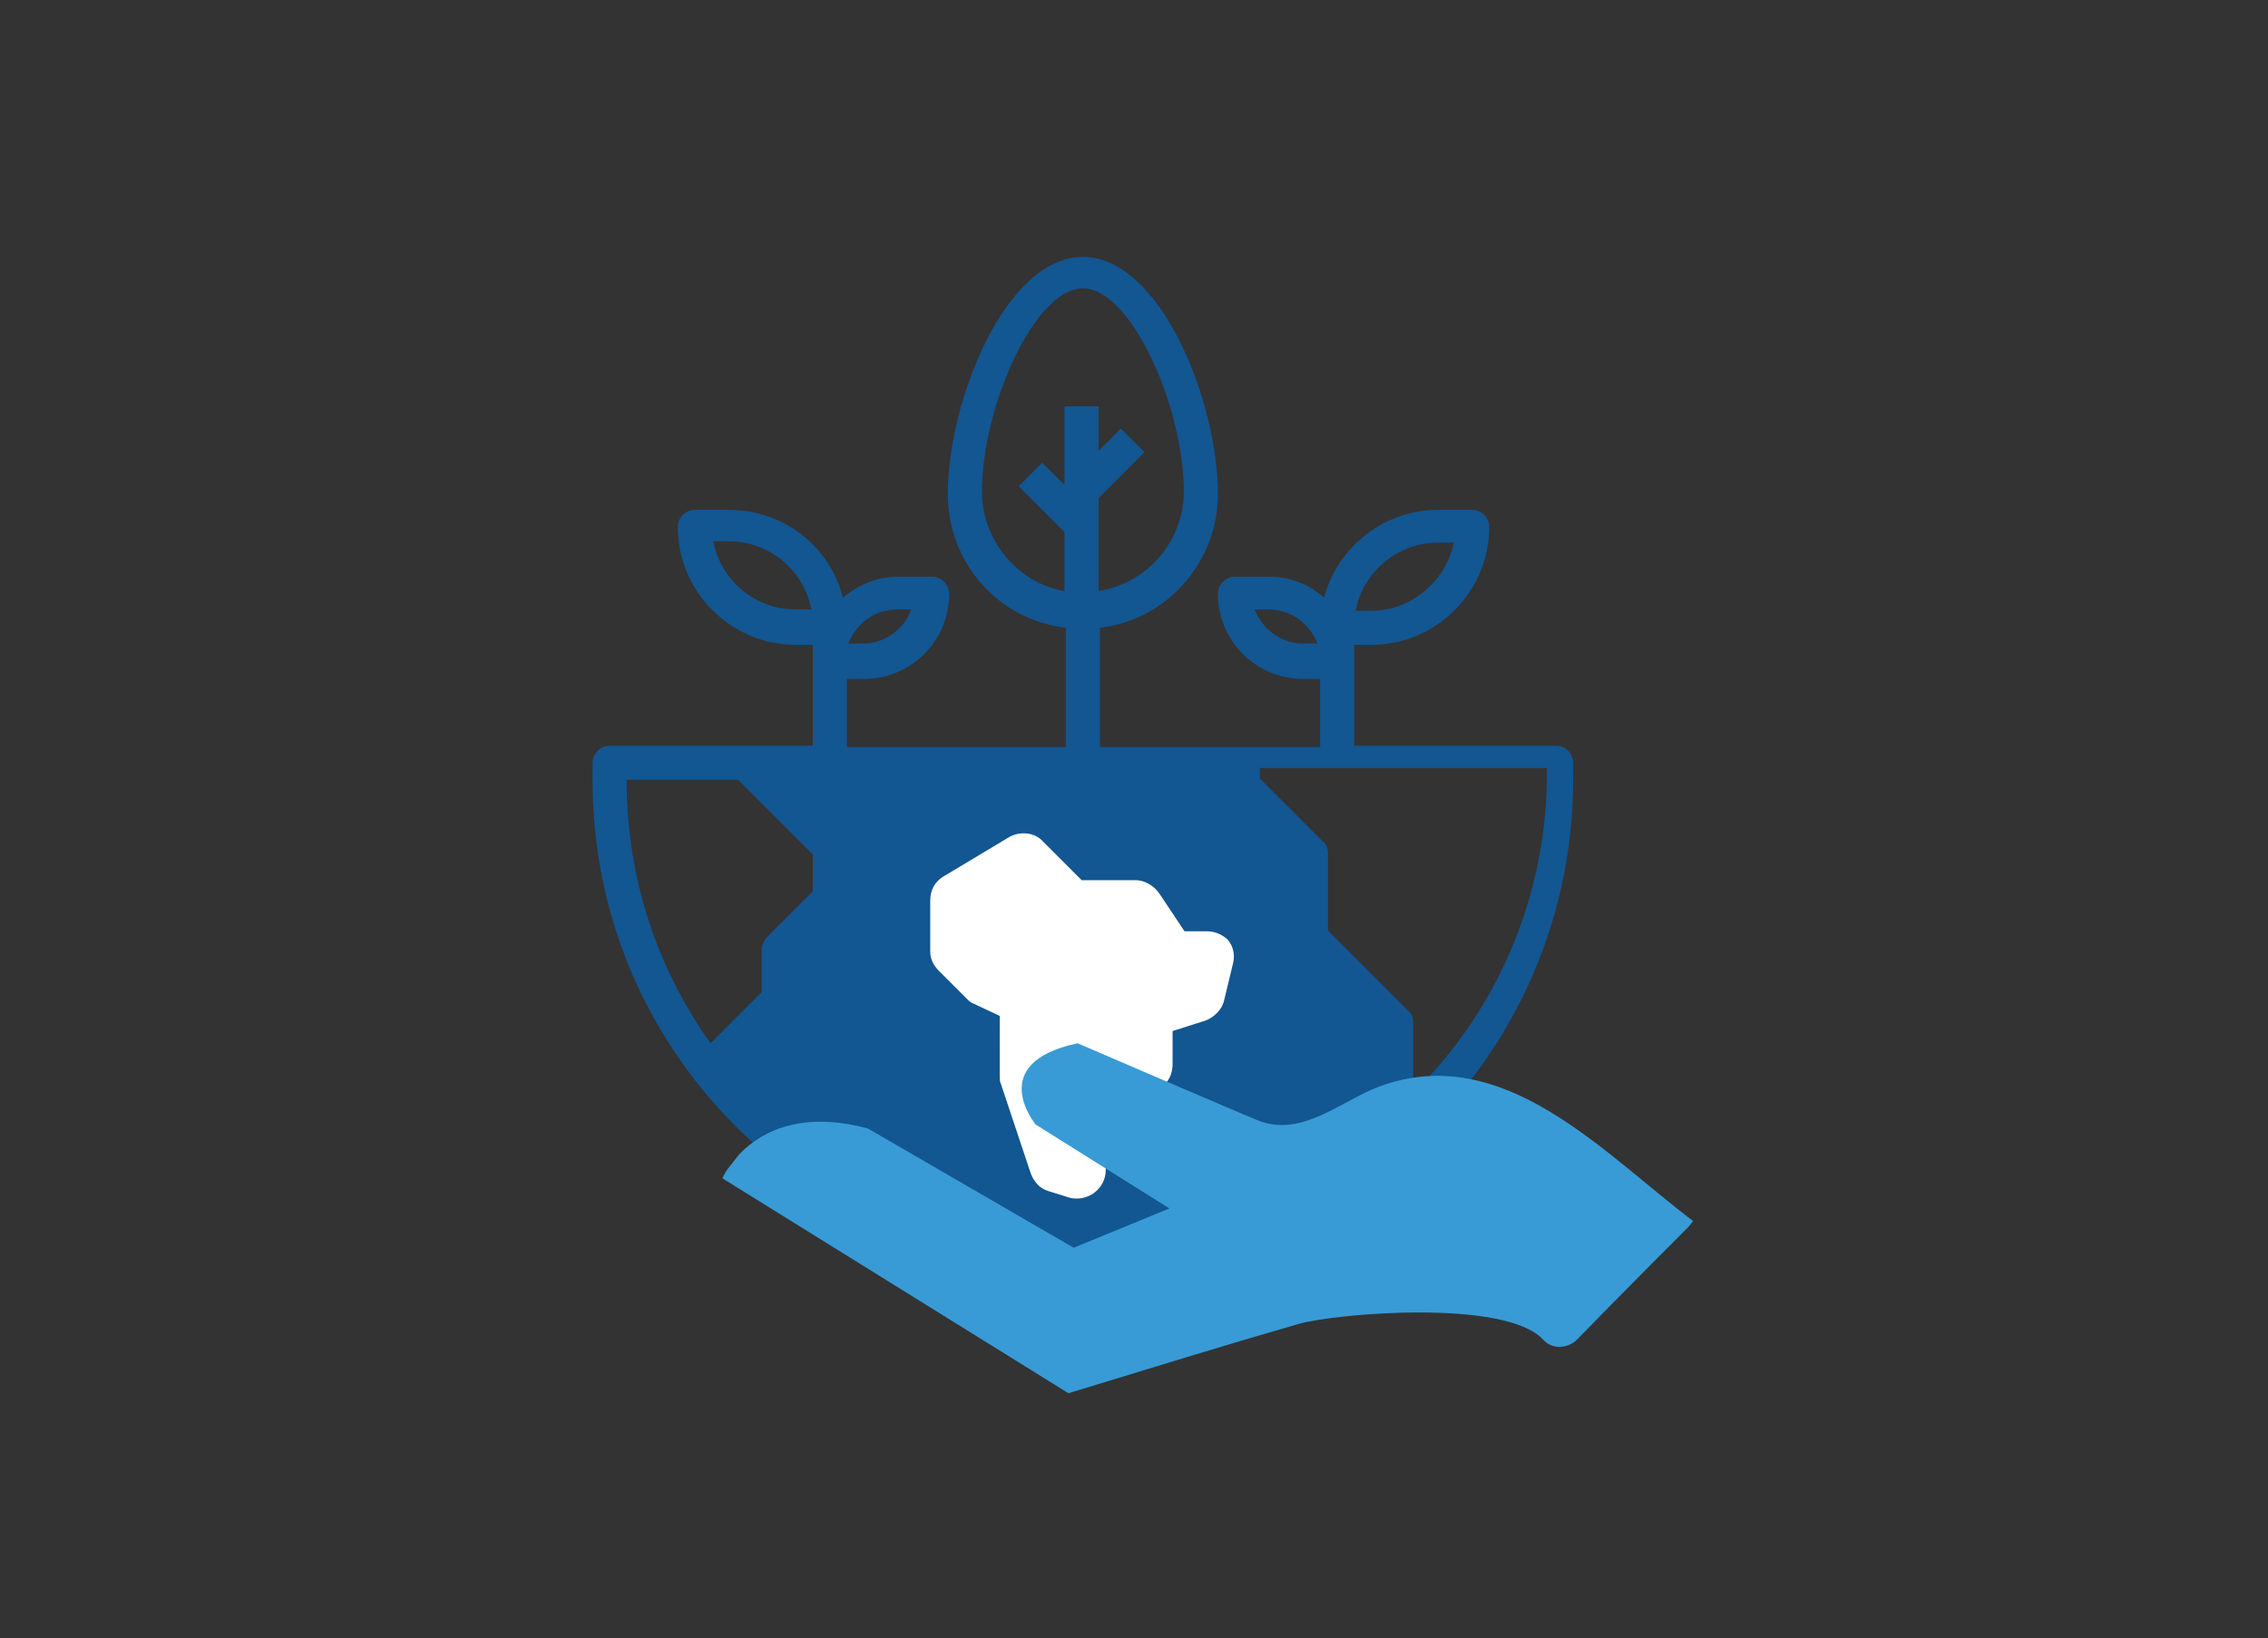
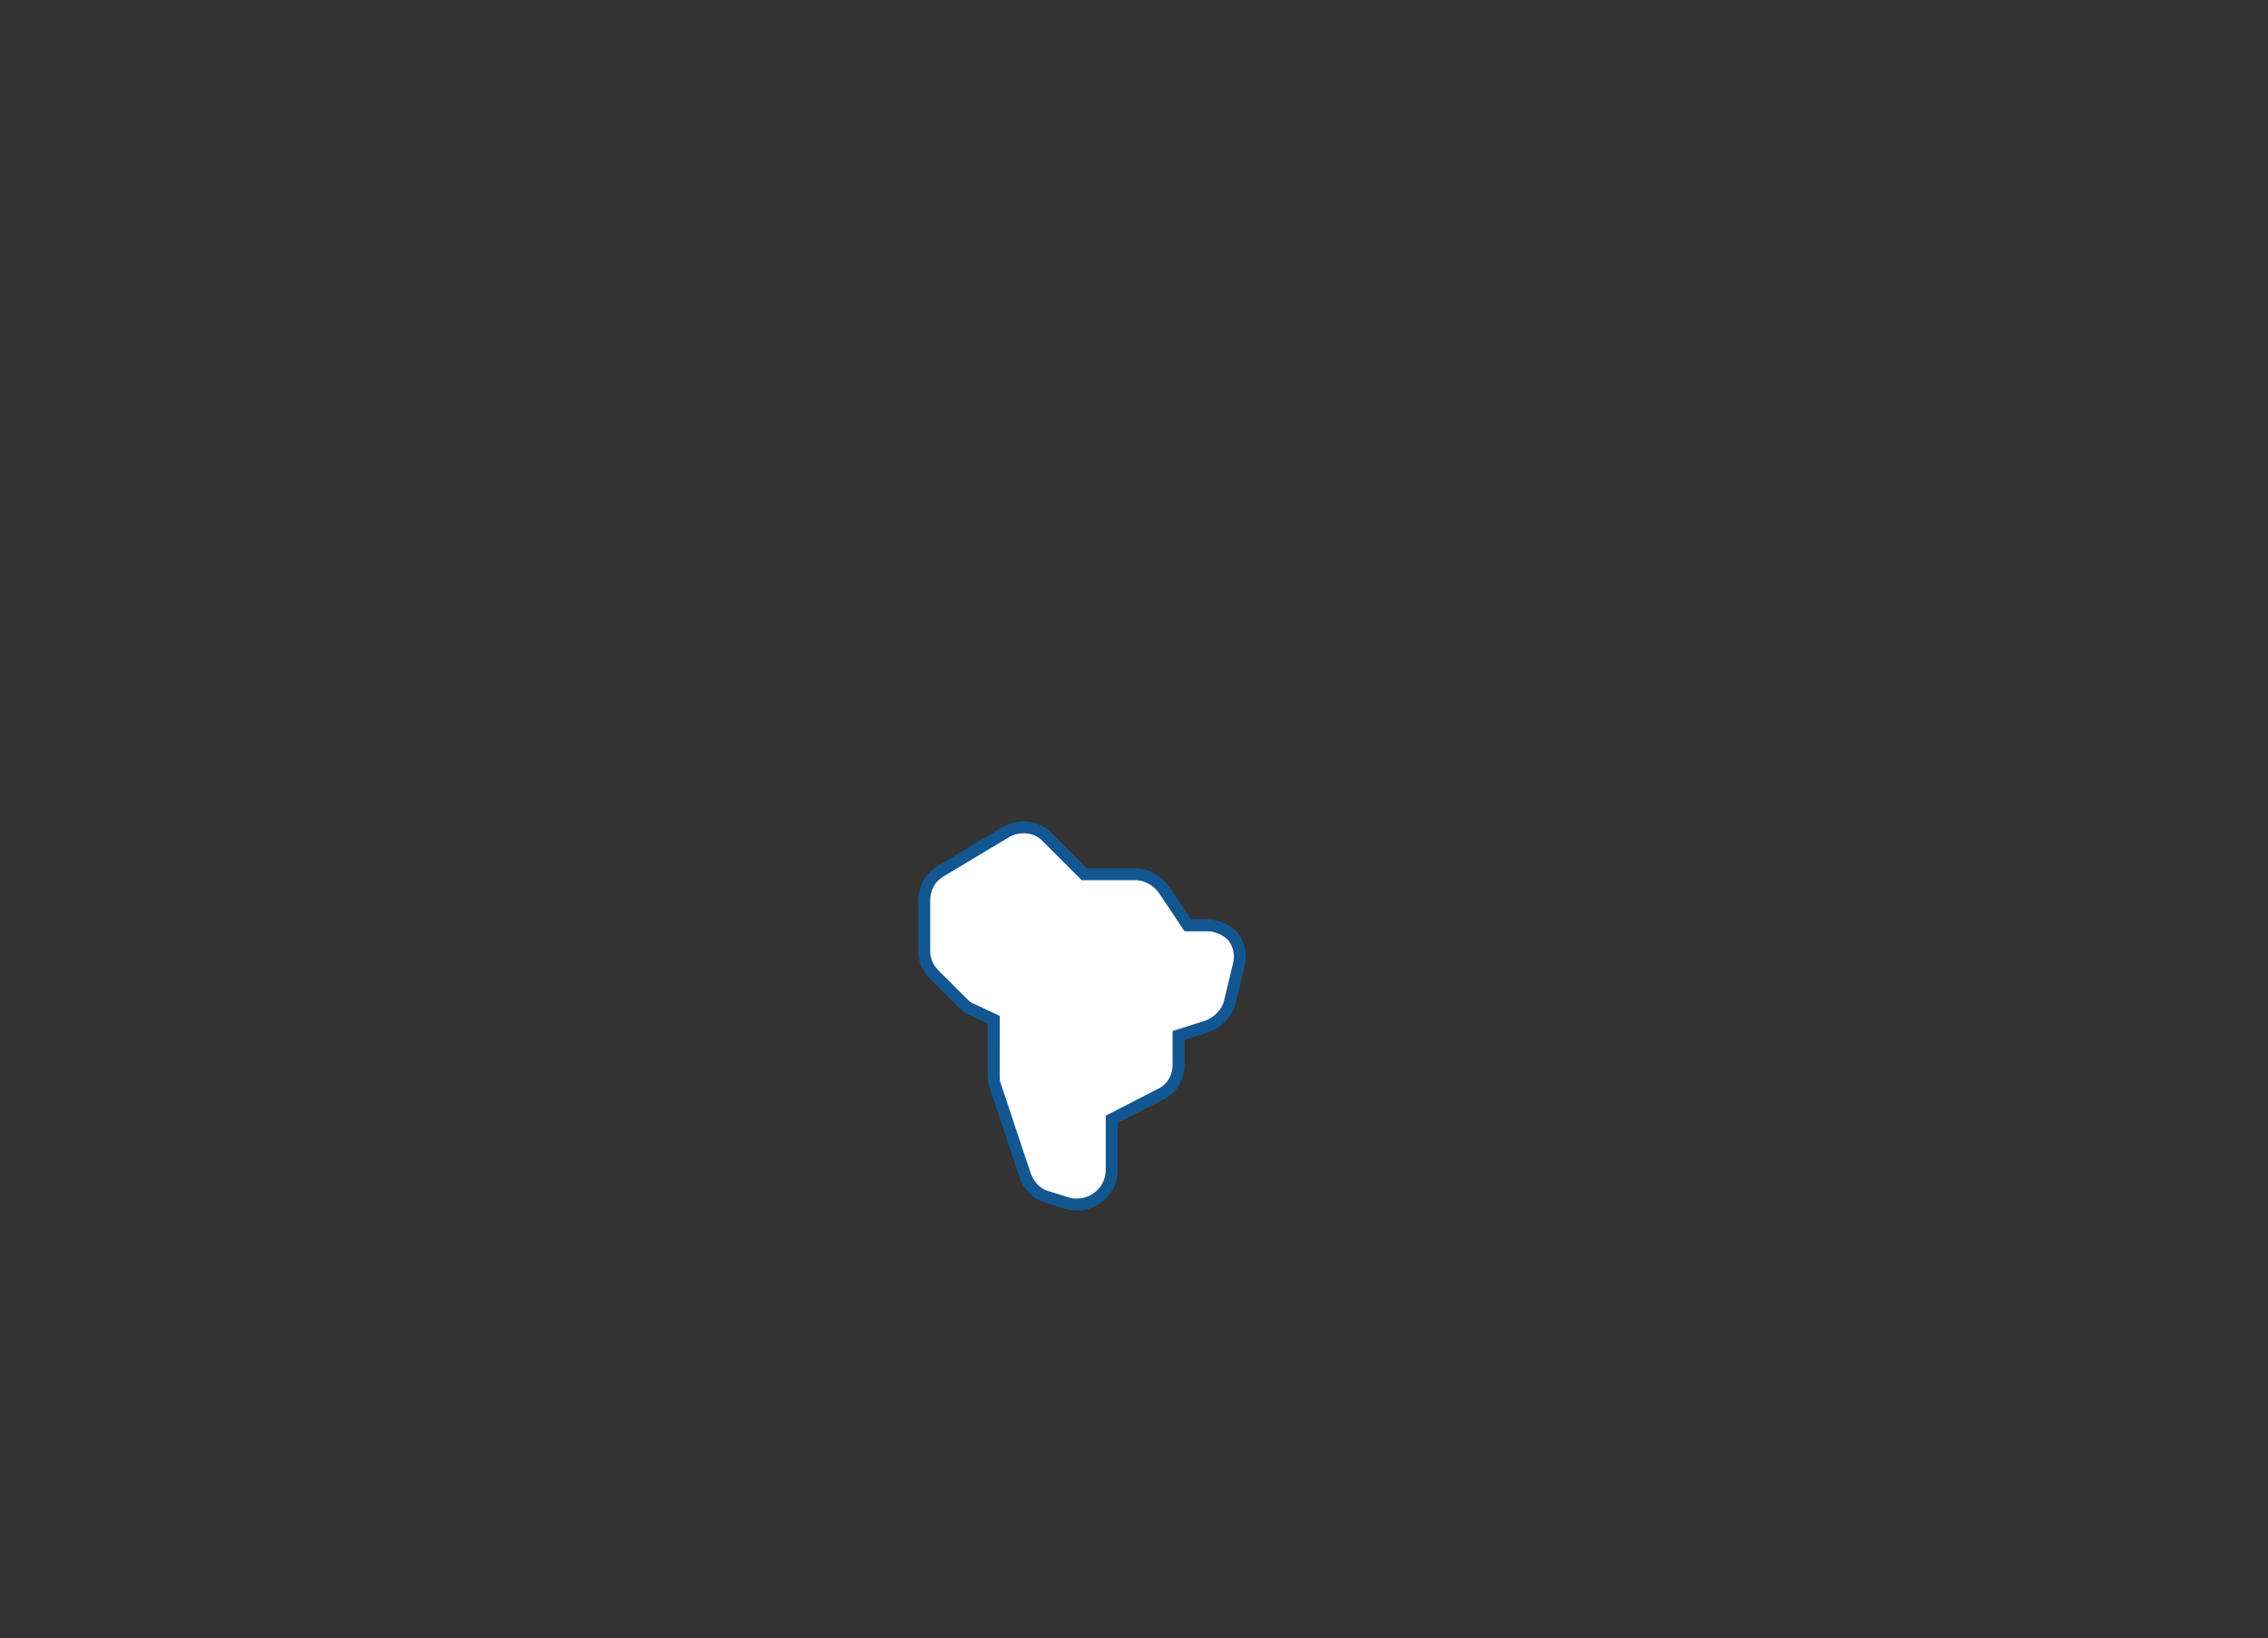
<svg xmlns="http://www.w3.org/2000/svg" xmlns:xlink="http://www.w3.org/1999/xlink" version="1.1" id="Capa_1" x="0px" y="0px" viewBox="0 0 173 125" style="enable-background:new 0 0 173 125;" xml:space="preserve">
  <rect x="0" y="0" width="173" height="125" fill="#333333" stroke="none" />
  <style type="text/css">
	.Sombra_x0020_paralela{fill:none;}
	.Esquinas_x0020_redondeadas_x0020_2_x0020_pt_x002E_{fill:#FFFFFF;stroke:#000000;stroke-miterlimit:10;}
	.Reflejo_x0020_vivo_x0020_X{fill:none;}
	.Bisel_x0020_suave{fill:url(#SVGID_1_);}
	.Atardecer{fill:#FFFFFF;}
	.Follaje_GS{fill:#FFDD00;}
	.Pompadour_GS{fill-rule:evenodd;clip-rule:evenodd;fill:#51AEE2;}
	.st0{fill:#125692;}
	.st1{fill:#FFFFFF;stroke:#125692;stroke-width:0.913;stroke-miterlimit:10;}
	.st2{clip-path:url(#SVGID_00000145736963629268829220000005567113687144418740_);fill:#389BD6;}
	.st3{clip-path:url(#SVGID_00000145736963629268829220000005567113687144418740_);fill:#FFFFFF;}
	.st4{fill:none;}
</style>
  <linearGradient id="SVGID_1_" gradientUnits="userSpaceOnUse" x1="0" y1="0" x2="0.707" y2="0.707">
    <stop offset="0" style="stop-color:#E6E6EB" />
    <stop offset="0.174" style="stop-color:#E2E2E6" />
    <stop offset="0.352" style="stop-color:#D5D4D8" />
    <stop offset="0.532" style="stop-color:#C0BFC2" />
    <stop offset="0.714" style="stop-color:#A4A2A4" />
    <stop offset="0.895" style="stop-color:#828282" />
    <stop offset="1" style="stop-color:#6B6E6E" />
  </linearGradient>
-   <path class="st0" d="M120,58.1c-0.1-0.7-0.6-1.2-1.3-1.2h-15.4v-7.7h1.3c5,0,9-4.1,9-9c0-0.7-0.6-1.3-1.3-1.3h-2.6  c-4.2,0-7.7,2.9-8.7,6.7c-1.1-1-2.6-1.6-4.2-1.6h-2.6c-0.7,0-1.3,0.6-1.3,1.3c0,3.6,2.9,6.5,6.5,6.5h1.3v5.2H83.9v-9.1  c5.1-0.6,9-5,9-10.2c0-7.1-4.4-18.1-10.3-18.1s-10.3,11-10.3,18.1c0,5.3,3.9,9.6,9,10.2v9.1H64.6v-5.2h1.3c3.6,0,6.5-2.9,6.5-6.5  c0-0.7-0.6-1.3-1.3-1.3h-2.6c-1.6,0-3,0.6-4.2,1.6c-1-3.9-4.5-6.7-8.7-6.7h-2.6c-0.7,0-1.3,0.6-1.3,1.3c0,5,4.1,9,9,9H62v7.7H46.5  c-0.7,0-1.2,0.5-1.3,1.2c0,0.5,0,0.9,0,1.4c0,8.4,2.7,16.3,7.8,22.9c6.2,8,15.5,13.2,25.6,14.3c1.3,0.1,2.6,0.2,4,0.2  c0.5,0,0.9,0,1.3,0c8.4-0.3,16.3-3.3,22.7-8.7c8.5-7.1,13.4-17.6,13.4-28.7C120,59,120,58.5,120,58.1z M109.7,41.4h1.2  c-0.6,2.9-3.2,5.2-6.3,5.2h-1.2C104,43.6,106.6,41.4,109.7,41.4z M99.4,49.1c-1.7,0-3.1-1.1-3.7-2.6h1.1c1.7,0,3.1,1.1,3.7,2.6H99.4  z M68.4,46.5h1.1c-0.5,1.5-2,2.6-3.7,2.6h-1.1C65.3,47.6,66.7,46.5,68.4,46.5z M60.7,46.5c-3.1,0-5.7-2.2-6.3-5.2h1.2  c3.1,0,5.7,2.2,6.3,5.2H60.7z M74.9,37.5c0-6.4,4-15.5,7.7-15.5s7.7,9.1,7.7,15.5c0,3.8-2.8,7-6.5,7.6V38l3.5-3.5l-1.8-1.8l-1.7,1.7  V31h-2.6V37l-1.7-1.7l-1.8,1.8l3.5,3.5v4.5C77.7,44.5,74.9,41.3,74.9,37.5z M54.2,79.6c-4.2-5.9-6.4-12.8-6.4-20.1h8.5l5.7,5.7v2.8  l-3.5,3.5c-0.2,0.2-0.4,0.6-0.4,0.9v3.3L54.2,79.6z M107.8,83.4v-5.4c0-0.3-0.1-0.7-0.4-0.9l-6.1-6.1v-5.9c0-0.3-0.1-0.7-0.4-0.9  l-4.8-4.8v-0.8h21.9C118.1,68,114.4,76.9,107.8,83.4z" />
  <path class="st1" d="M92.1,70.6h-1.5l-1.8-2.7c-0.5-0.7-1.3-1.2-2.2-1.2h-3.9l-2.8-2.8c-0.8-0.9-2.2-1-3.2-0.4l-5,3  c-0.8,0.5-1.2,1.3-1.2,2.2v3.9c0,0.7,0.3,1.3,0.8,1.8l2.1,2.1c0.2,0.2,0.4,0.4,0.7,0.5l1.7,0.8V82c0,0.3,0,0.6,0.1,0.8l2.3,6.9  c0.3,0.8,0.9,1.4,1.6,1.6l1.6,0.5c0.3,0.1,0.5,0.1,0.8,0.1c0.5,0,1.1-0.2,1.5-0.5c0.7-0.5,1.1-1.3,1.1-2.1v-3.9l3.7-1.9  c0.9-0.4,1.4-1.3,1.4-2.3l0-2.2l0,0l2.2-0.7c0.8-0.3,1.5-1,1.7-1.8l0.7-2.9c0.2-0.8,0-1.6-0.5-2.2C93.6,71,92.9,70.6,92.1,70.6z" />
  <g>
    <defs>
      <rect id="SVGID_00000158747884854361003890000004848889182076668340_" x="70.5" y="61.3" transform="matrix(0.617 -0.787 0.787 0.617 -36.724 107.478)" width="43.3" height="60.4" />
    </defs>
    <clipPath id="SVGID_00000030481187271508479780000012321529246274306451_">
      <use xlink:href="#SVGID_00000158747884854361003890000004848889182076668340_" style="overflow:visible;" />
    </clipPath>
-     <path style="clip-path:url(#SVGID_00000030481187271508479780000012321529246274306451_);fill:#389BD6;" d="M129.2,93.2   c0,0-5.7,5.7-8.9,9c-0.7,0.7-1.9,0.8-2.6,0c-2.9-3.1-15.7-2-18.6-1.2c-5.9,1.7-11.7,3.5-17.6,5.3L55.1,89.9c0,0,2.6-6.1,11.1-3.8   l15.7,9.1l7.3-3L79,85.8c0,0-3.9-4.7,3.2-6.2c0,0,13.7,5.9,13.8,5.9c3.3,1.3,6.3-1.5,9.2-2.6C114.7,79.4,122.3,88,129.2,93.2" />
-     <path style="clip-path:url(#SVGID_00000030481187271508479780000012321529246274306451_);fill:#FFFFFF;" d="M121.7,89.2" />
    <path style="clip-path:url(#SVGID_00000030481187271508479780000012321529246274306451_);fill:#FFFFFF;" d="M100.6,88.4" />
  </g>
-   <rect class="st4" width="173" height="125" />
  <g>
</g>
  <g>
</g>
  <g>
</g>
  <g>
</g>
  <g>
</g>
  <g>
</g>
</svg>